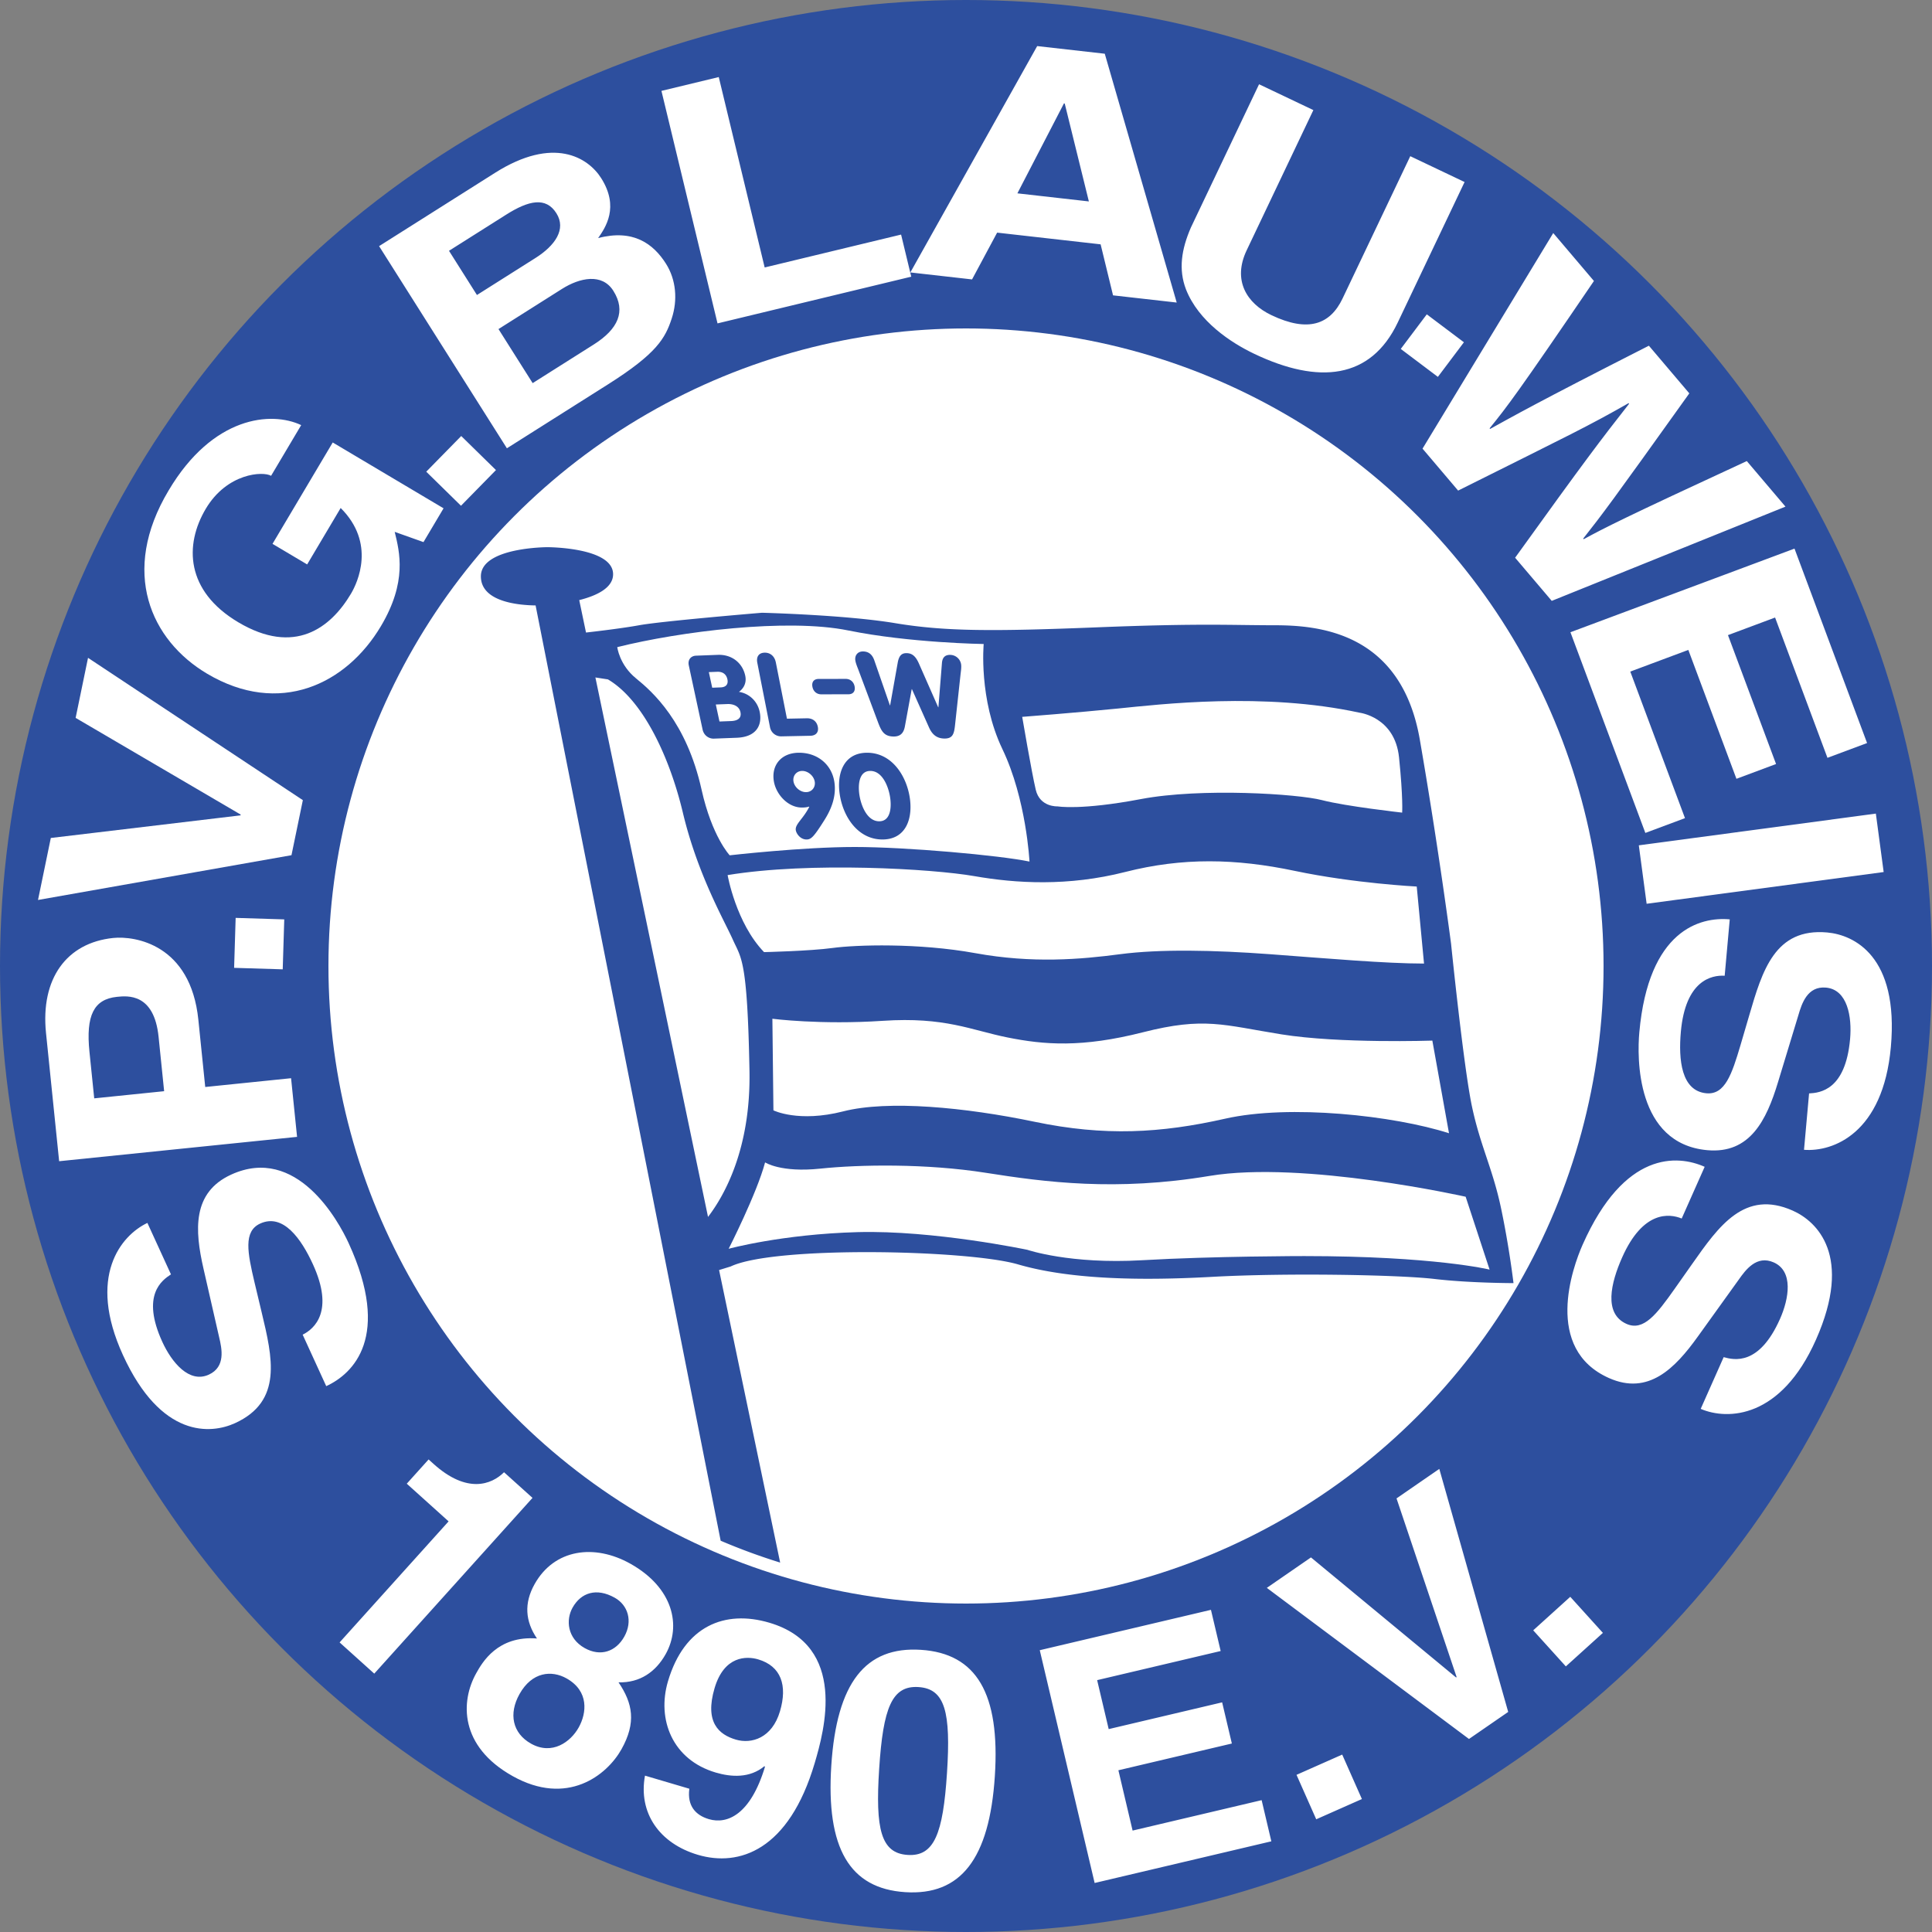
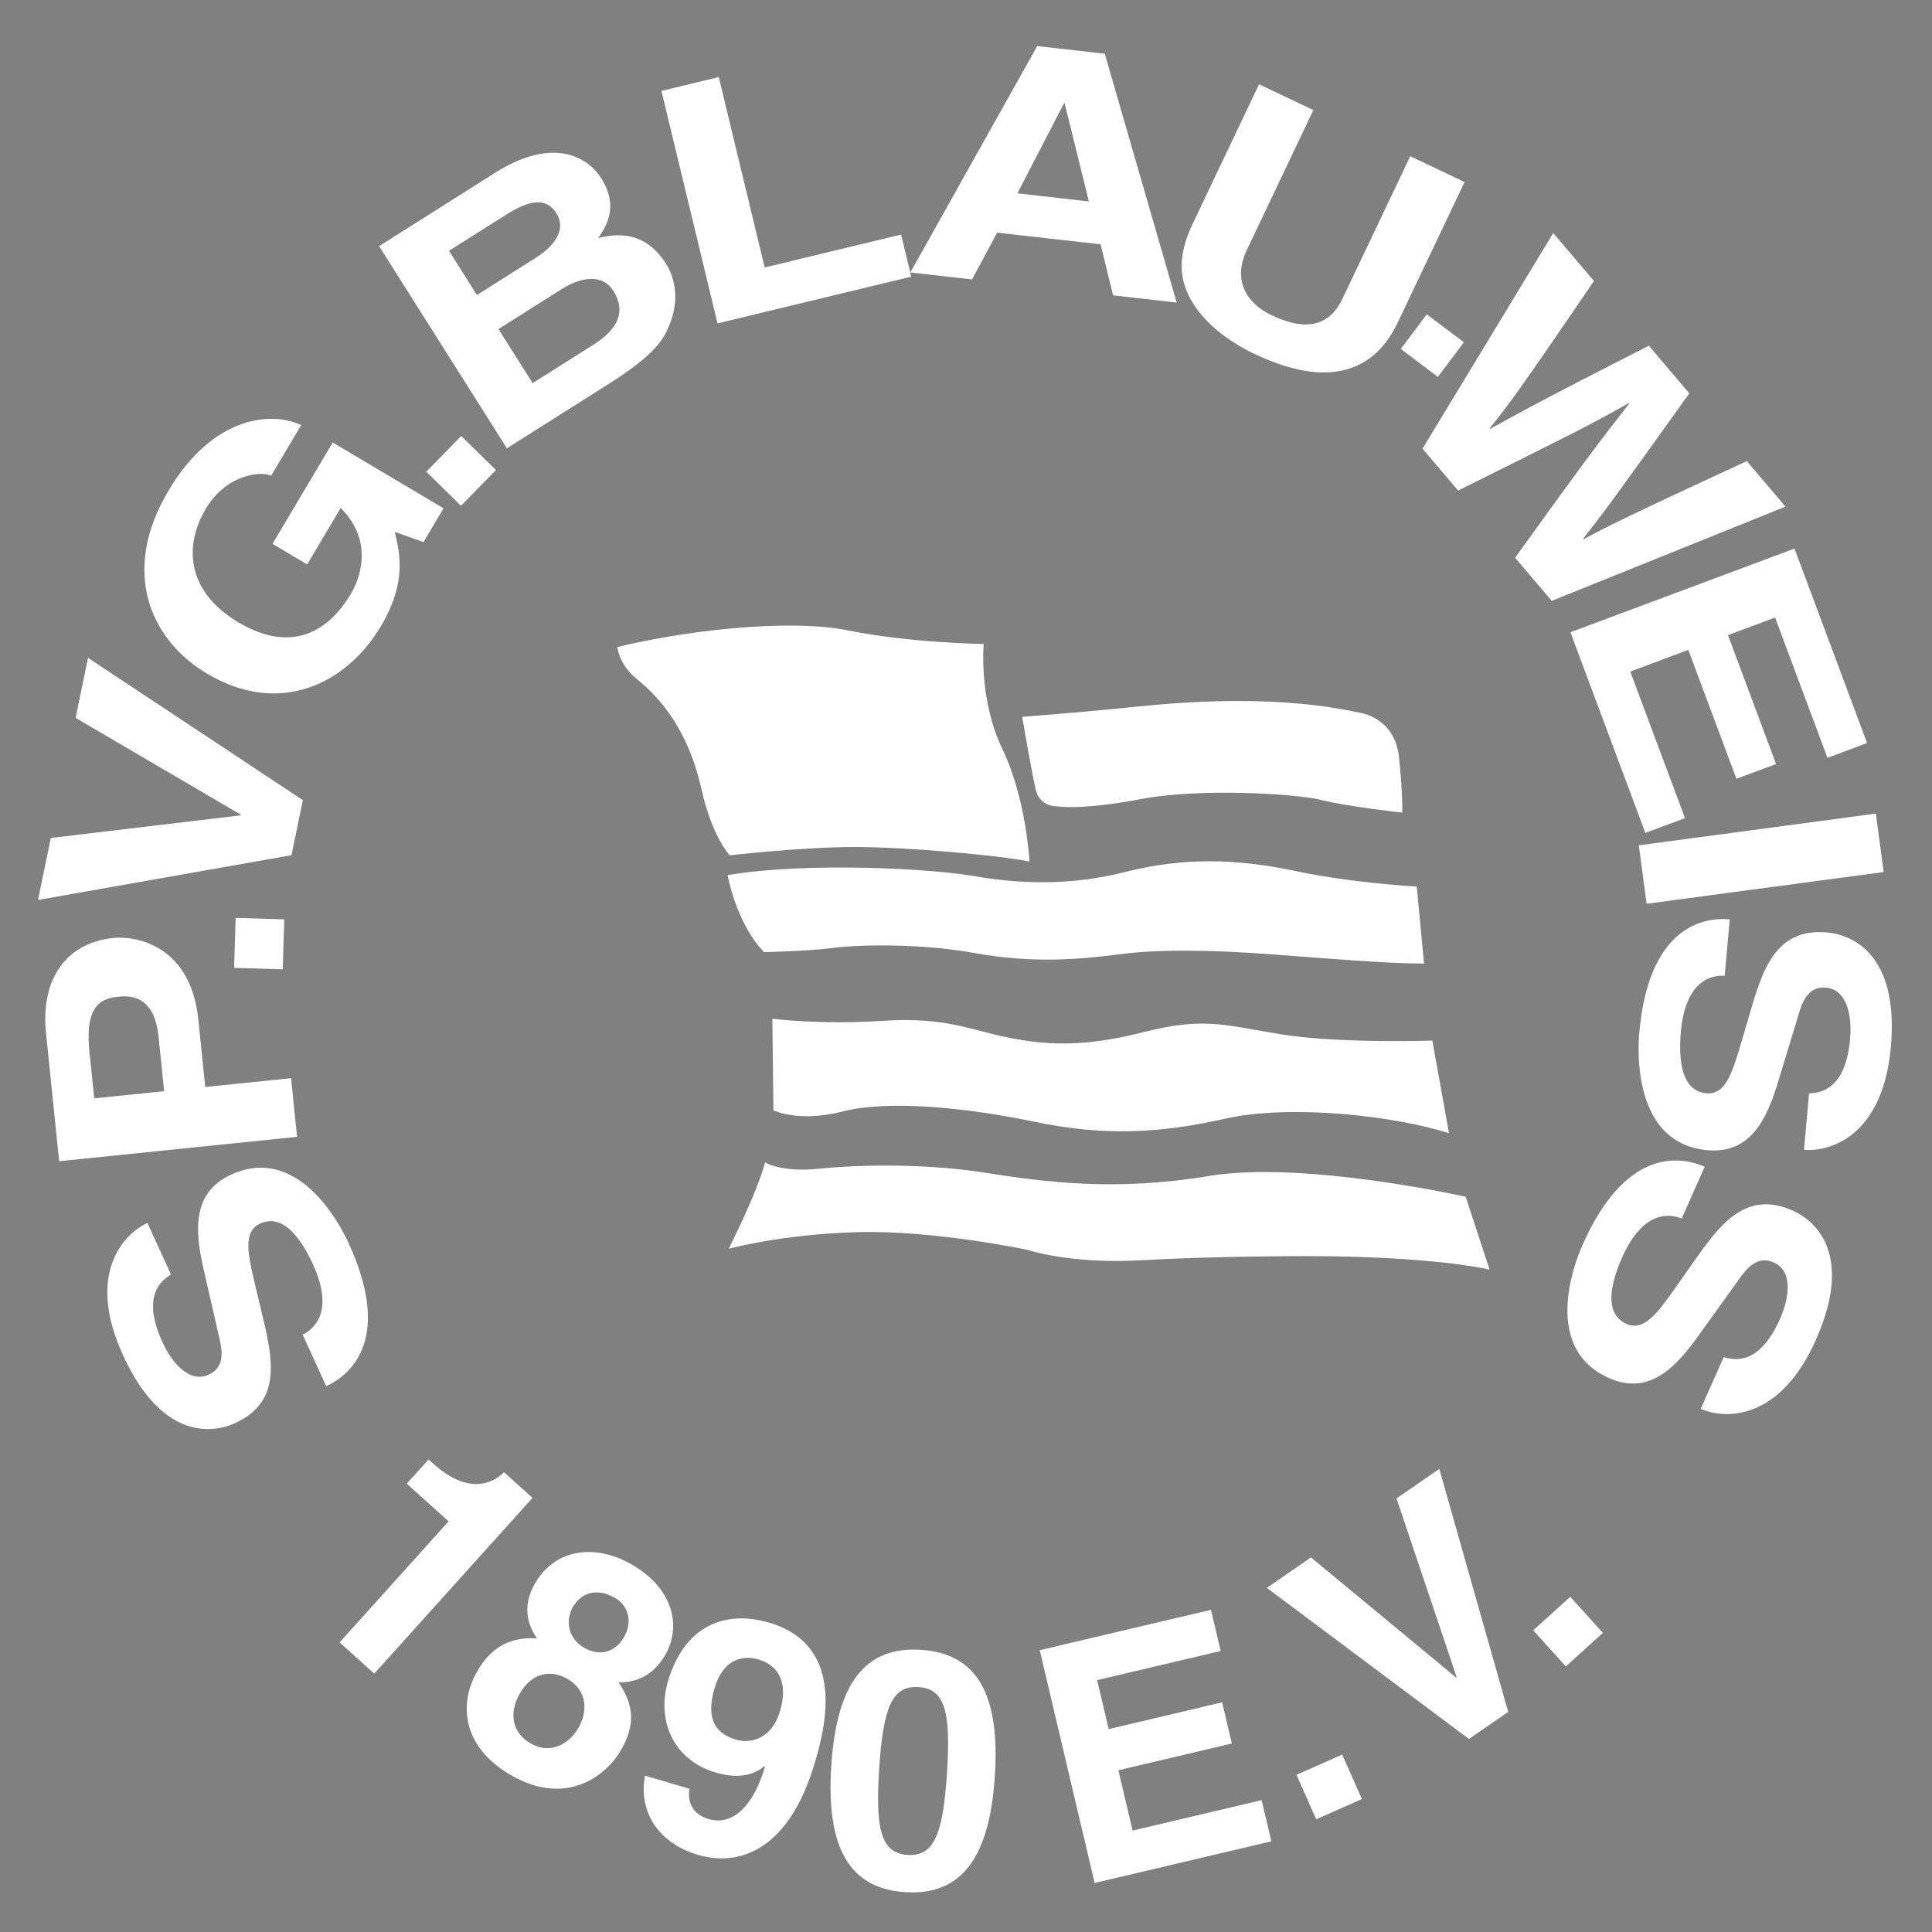
<svg xmlns="http://www.w3.org/2000/svg" width="2500" height="2500" viewBox="0 0 212.64 212.64">
  <rect x="0" y="0" width="212.64" height="212.64" fill="#808080" stroke="none" />
-   <circle cx="106.32" cy="106.32" r="106.32" fill="#2d4f9e" />
-   <circle cx="106.32" cy="106.32" r="70.171" fill="#fff" />
-   <path d="M165.208 132.976c-.917-4.354-2.291-6.874-3.208-11.229-.917-4.353-2.292-17.873-2.292-17.873s-1.375-10.54-3.437-22.455-11.228-12.603-16.04-12.603-8.02-.229-19.477.229-16.728.458-22.227-.458c-5.5-.917-14.665-1.146-14.665-1.146s-10.999.916-13.519 1.375c-1.758.319-4.403.639-5.846.803l-.746-3.57c1.922-.485 3.727-1.345 3.727-2.846 0-2.979-7.218-2.979-7.218-2.979s-7.333 0-7.333 3.208c0 2.915 4.437 3.18 6.022 3.204l20.369 102.939a67.935 67.935 0 0 0 6.548 2.407l-6.722-32.198 1.279-.394c4.812-2.292 26.122-1.833 31.621-.229 5.5 1.604 13.061 1.833 21.31 1.375 8.249-.458 20.623-.229 24.518.229 3.896.458 8.707.458 8.707.458s-.454-3.894-1.371-8.247zm-87.281.961L65.531 74.563l1.377.212c3.895 2.292 6.807 8.609 8.249 14.665 1.629 6.841 4.583 11.915 5.499 13.977.917 2.062 1.604 2.062 1.833 14.436.159 8.561-2.752 13.717-4.562 16.084z" fill="#2d4f9e" />
  <path d="M112.506 78.899s5.958-.458 10.541-.917c4.583-.458 16.04-1.833 26.58.458 0 0 3.896.458 4.354 4.927.458 4.468.343 6.072.343 6.072s-6.187-.688-8.821-1.375c-2.636-.688-13.29-1.375-19.936-.115-6.645 1.26-9.165.802-9.165.802s-1.948.115-2.406-1.833c-.458-1.946-1.49-8.019-1.49-8.019zM80.083 96.314s.917 5.27 4.01 8.478c0 0 5.041-.115 7.562-.458 2.521-.344 9.395-.573 15.696.573 6.302 1.146 11.572.687 15.926.114 4.354-.573 10.311-.458 16.498 0 6.187.458 12.717 1.031 16.956 1.031l-.802-8.478s-6.874-.344-13.404-1.719c-6.531-1.375-12.373-1.489-18.674.115s-12.03 1.26-16.614.458c-4.584-.802-18.103-1.604-27.154-.114zM85.01 112.125l.115 10.082s2.75 1.375 7.676.114c4.926-1.26 13.405-.458 21.081 1.146 7.676 1.604 13.863 1.26 20.966-.344 7.103-1.604 18.56-.343 24.632 1.604l-1.833-10.196s-10.197.343-16.613-.688-8.478-1.947-15.238-.229c-6.759 1.719-10.884 1.375-14.894.573s-6.875-2.291-13.749-1.833c-6.873.458-12.143-.229-12.143-.229zM80.198 137.444s3.094-6.072 4.01-9.509c0 0 1.719 1.146 6.072.687 4.354-.458 11.687-.572 18.217.459 6.531 1.031 14.321 2.062 24.632.343 10.311-1.718 28.184 2.292 28.184 2.292l2.635 8.02s-6.072-1.489-20.394-1.489c0 0-9.967 0-17.873.458-7.904.458-12.602-1.146-12.602-1.146s-10.312-2.176-18.675-1.948c-8.363.229-14.206 1.833-14.206 1.833zM80.312 94.137s8.02-.916 13.748-.916c5.729 0 15.926.916 19.248 1.604 0 0-.343-6.874-2.979-12.373-2.635-5.5-2.062-11.571-2.062-11.571s-8.135-.115-14.894-1.49c-6.76-1.375-18.561.115-25.435 1.833 0 0 .229 1.947 2.062 3.437s5.559 4.792 7.218 12.259c1.147 5.155 3.094 7.217 3.094 7.217z" fill="#fff" />
-   <path d="M78.017 73.974l.928-.036c.59-.022.992.26 1.114.824.121.564-.167.872-.744.894l-.928.035-.37-1.717zm-.688 6.321c.143.667.712 1.02 1.24 1l2.521-.096c2.195-.083 2.83-1.426 2.518-2.875-.246-1.141-1.139-2-2.277-2.176.371-.272.892-.848.691-1.785-.304-1.41-1.479-2.348-3.022-2.289l-2.396.091c-.527.02-.936.411-.792 1.078l1.517 7.052zm1.455-2.757l1.279-.049c.602-.023 1.282.197 1.431.889.149.692-.351.957-1.028.983l-1.279.049-.403-1.872zM83.353 72.959c-.144-.731.21-1.112.802-1.125.591-.012 1.093.351 1.237 1.082l1.221 6.184 2.19-.044c.642-.013 1.091.338 1.209.941.114.577-.188.97-.83.983l-3.21.065a1.235 1.235 0 0 1-1.226-1.018l-1.393-7.068zM93.077 74.72c.518-.001.894.332.986.845.091.513-.165.848-.683.848l-2.98.007c-.518.001-.894-.332-.985-.845-.092-.513.165-.847.683-.849l2.979-.006zM94.485 73.744c-.1-.271-.3-.726-.347-1.072-.074-.551.27-.997.893-.972.674.026 1.009.448 1.192.965l1.721 4.965.025.001.841-4.724c.146-.785.466-1.04 1.013-1.019.547.022.939.305 1.301 1.11l2.134 4.842.025.001.39-4.882c.045-.509.27-.908.943-.88a1.228 1.228 0 0 1 1.167 1.053c.046.347-.032.79-.06 1.057l-.608 5.6c-.106.99-.248 1.533-1.24 1.494-.789-.031-1.275-.446-1.617-1.199l-1.887-4.232-.026-.001-.757 4.127c-.142.734-.52 1.114-1.308 1.083-.992-.04-1.283-.599-1.66-1.609l-2.135-5.708zM89.67 86.017c.11.629-.321 1.168-.962 1.168s-1.263-.539-1.373-1.168c-.111-.628.32-1.167.961-1.167s1.263.539 1.374 1.167zm2.146-.051c-.326-1.848-1.846-3.118-3.874-3.118-1.963 0-3.079 1.386-2.764 3.169.253 1.438 1.556 2.862 3.071 2.862.385 0 .609-.039.79-.103l.031.026c-.694 1.373-1.6 1.912-1.48 2.592.061.347.484 1.001 1.177 1.001.5 0 .789-.257 1.991-2.169.701-1.116 1.35-2.604 1.058-4.26zM94.61 87.622c-.201-1.142-.117-2.772 1.179-2.772s1.956 1.63 2.157 2.772c.202 1.142.117 2.771-1.179 2.771s-1.955-1.629-2.157-2.771zm-2.155 0c.423 2.399 2.035 4.773 4.666 4.773s3.405-2.375 2.982-4.773c-.423-2.4-2.035-4.773-4.666-4.773s-3.406 2.373-2.982 4.773z" fill="#2d4f9e" />
  <path d="M33.312 146.896c1.314-.65 3.487-2.597 1.127-7.749-1.279-2.792-3.27-5.639-5.803-4.479-1.866.855-1.393 3.208-.624 6.472l.788 3.303c1.19 4.975 2.341 9.777-2.925 12.189-2.667 1.221-8.141 1.683-12.339-7.48-3.965-8.652-.228-13.172 2.687-14.555l2.594 5.664c-.994.646-3.311 2.278-.95 7.431 1.026 2.242 2.952 4.595 5.119 3.603 1.866-.854 1.438-2.847 1.13-4.134l-1.721-7.54c-.966-4.22-1.254-8.371 3.046-10.34 7.199-3.298 11.796 5.063 12.932 7.542 4.722 10.304.499 14.379-2.467 15.739l-2.594-5.666zM18.065 120.099l-7.695.788-.524-5.122c-.41-4.003.477-5.79 3.029-6.051 1.167-.119 4.085-.417 4.579 4.402l.611 5.983zm4.523-.462l-.757-7.402c-.85-8.307-6.99-9.244-9.36-9.001-5.143.527-8.019 4.474-7.407 10.456l1.445 14.116 26.187-2.68-.66-6.456-9.448.967zM31.286 101.19l-.169 5.497-5.35-.164.169-5.498 5.35.165zM8.324 79.012l1.365-6.609 23.644 15.663-1.252 6.059-27.897 4.927 1.409-6.822 20.88-2.489.018-.085L8.324 79.012zM29.993 59.858L36.621 48.7l12.198 7.246-2.209 3.719-3.168-1.127c.547 2.237 1.381 5.5-1.513 10.372-3.822 6.435-11.199 9.952-19.143 5.234-6.178-3.67-9.601-11.188-4.223-20.17 4.861-8.183 11.291-8.741 14.587-7.185l-3.314 5.579c-.882-.524-4.846-.312-7.188 3.63-2.364 3.979-2.219 9.047 3.581 12.492 6.178 3.669 10.149.645 12.403-3.149.729-1.227 2.749-5.562-1.137-9.43l-3.689 6.211-3.813-2.264zM54.587 51.737l-3.85 3.927-3.823-3.748 3.85-3.926 3.823 3.747zM54.865 36.218l6.983-4.416c1.975-1.249 4.419-1.753 5.654.199 1.43 2.262.521 4.225-2.147 5.912l-6.729 4.254-3.761-5.949zm.926 13.121l11.116-7.028c5.375-3.398 6.311-5.075 7.026-7.263.665-2.024.484-4.253-.632-6.019-1.392-2.2-3.604-3.837-7.468-2.826.803-1.158 2.356-3.398.338-6.589-1.45-2.293-5.25-4.662-11.686-.592L41.723 27.09l14.068 22.249zm-6.374-21.735l6.29-3.977c2.486-1.572 4.375-1.985 5.53-.157 1.117 1.766-.151 3.565-2.309 4.93l-6.435 4.069-3.076-4.865zM84.162 29.438l15.014-3.62 1.118 4.633-21.322 5.142-6.172-25.59 6.308-1.522 5.054 20.957zM117.1 11.382l.086.01 2.657 10.778-7.867-.89 5.124-9.898zm-7.354 14.222l11.391 1.288 1.367 5.615 7.007.792-7.917-27.386-7.438-.841-13.961 24.913 6.792.768 2.759-5.149zM153.839 35.495c-2.976 6.257-8.707 6.82-15.776 3.456-2.58-1.227-6.156-3.578-7.537-7.117-.831-2.182-.503-4.38.551-6.802l7.498-15.758 5.977 2.843-7.339 15.428c-1.576 3.311-.002 5.845 2.731 7.146 4.024 1.914 6.454 1.039 7.823-1.841l7.451-15.66 5.977 2.844-7.356 15.461zM158.256 41.48l-4.085-3.076 2.864-3.808 4.087 3.075-2.866 3.809zM170.953 25.649l4.479 5.276c-8.411 12.358-9.555 13.841-11.484 16.216l.057.066c2.46-1.351 4.809-2.72 17.474-9.158l4.45 5.245c-8.661 12.117-9.527 13.25-11.679 15.984l.057.066c2.236-1.217 4.305-2.292 17.949-8.597l4.256 5.013-25.724 10.373-4.032-4.749c7.767-10.792 9.36-12.882 12.545-16.947l-.056-.066c-4.474 2.548-6.264 3.386-18.761 9.625l-3.918-4.618 14.387-23.729zM201.134 83.408l-5.764-15.441-5.186 1.936 5.293 14.186-4.361 1.628-5.295-14.186-6.389 2.385 6.021 16.13-4.362 1.628-8.245-22.088 24.661-9.205 7.988 21.399-4.361 1.628zM181.232 99.471l-.861-6.432 26.089-3.493.86 6.432-26.088 3.493zM189.822 107.392c-1.464-.088-4.317.524-4.824 6.168-.275 3.059.04 6.519 2.814 6.769 2.044.183 2.801-2.094 3.754-5.31l.956-3.258c1.436-4.91 2.819-9.65 8.587-9.131 2.922.263 7.904 2.579 7.002 12.618-.854 9.479-6.341 11.548-9.558 11.302l.558-6.205c1.183-.067 4.005-.334 4.513-5.979.22-2.456-.283-5.455-2.655-5.668-2.046-.184-2.662 1.759-3.034 3.028l-2.249 7.398c-1.257 4.145-3.067 7.891-7.776 7.467-7.887-.71-7.729-10.251-7.483-12.966 1.015-11.288 6.704-12.731 9.953-12.438l-.558 6.205zM185.091 134.112c-1.357-.556-4.255-.895-6.555 4.284-1.246 2.808-2.062 6.184.483 7.315 1.876.833 3.328-1.079 5.265-3.816l1.955-2.776c2.942-4.186 5.779-8.226 11.072-5.876 2.682 1.19 6.65 4.988 2.56 14.201-3.862 8.699-9.722 8.889-12.689 7.619l2.528-5.693c1.142.318 3.901.974 6.199-4.205 1.001-2.254 1.491-5.255-.688-6.222-1.876-.833-3.086.806-3.847 1.889l-4.513 6.28c-2.524 3.518-5.444 6.481-9.767 4.562-7.237-3.213-4.011-12.194-2.905-14.686 4.599-10.358 10.449-9.892 13.43-8.567l-2.528 5.691zM47.173 160.63l.545.491c3.678 3.312 6.376 2.288 7.758.918l3.133 2.821-17.417 19.343-3.815-3.435 11.997-13.323-4.604-4.146 2.403-2.669zM64.348 181.389c-1.919-1.076-2.084-3.103-1.332-4.446.933-1.662 2.634-2.221 4.648-1.092 1.439.807 2.013 2.558 1.044 4.285-.914 1.631-2.601 2.24-4.36 1.253zm4.05 11.142c1.65-2.942 1.242-5.062-.322-7.369 2.36.063 4.092-1.151 5.187-3.102 1.758-3.134.824-7.315-3.876-9.951-3.965-2.225-8.376-1.63-10.546 2.239-1.184 2.11-1.031 4.087.257 5.987-4.35-.338-6.036 2.667-6.682 3.819-1.74 3.101-1.859 8.037 3.992 11.319 6.01 3.372 10.375-.064 11.99-2.942zm-4.712-2.391c-.879 1.567-2.904 3.079-5.239 1.77-2.046-1.148-2.486-3.287-1.267-5.461 1.381-2.462 3.54-2.639 5.17-1.724 2.495 1.399 2.233 3.816 1.336 5.415zM78.647 185.804c1.059-3.586 3.532-3.544 4.797-3.171 2.532.748 3.243 2.869 2.402 5.717-.872 2.953-3.134 3.623-4.857 3.115-1.864-.55-3.453-1.899-2.342-5.661zm-7.659 9.626c-.751 4.098 1.581 7.462 5.835 8.719 4.501 1.329 9.996-.45 12.851-10.12 1.039-3.517 3.649-12.875-5-15.43-4.887-1.443-9.351.335-11.157 6.453-1.235 4.185.473 8.626 5.255 10.038 1.688.499 3.746.648 5.37-.708l.049.091c-1.582 5.229-4.13 6.35-6.17 5.747-1.512-.446-2.383-1.506-2.156-3.312l.01-.035-4.887-1.443zM96.764 194.658c.436-6.695 1.405-9.167 4.332-8.976 2.927.191 3.567 2.767 3.131 9.461-.436 6.696-1.407 9.205-4.334 9.014-2.928-.191-3.566-2.804-3.129-9.499zm-5.269-.343c-.593 9.11 2.021 13.542 8.13 13.939s9.276-3.658 9.869-12.767c.593-9.11-2.023-13.505-8.132-13.903-6.11-.398-9.274 3.622-9.867 12.731zM134.35 181.715l-13.596 3.205 1.271 5.389 12.487-2.945 1.069 4.532-12.488 2.944 1.564 6.638 14.202-3.349 1.068 4.531-19.448 4.586-6.04-25.621 18.841-4.442 1.07 4.532zM149.894 198.006l-5.027 2.229-2.17-4.893 5.029-2.229 2.168 4.893zM153.704 164.917l4.708-3.247 7.583 26.748-4.316 2.977-22.25-16.63 4.858-3.352 15.971 13.211.061-.042-6.615-19.665zM176.418 179.718l-4.078 3.689-3.591-3.97 4.078-3.689 3.591 3.97z" fill="#fff" />
</svg>